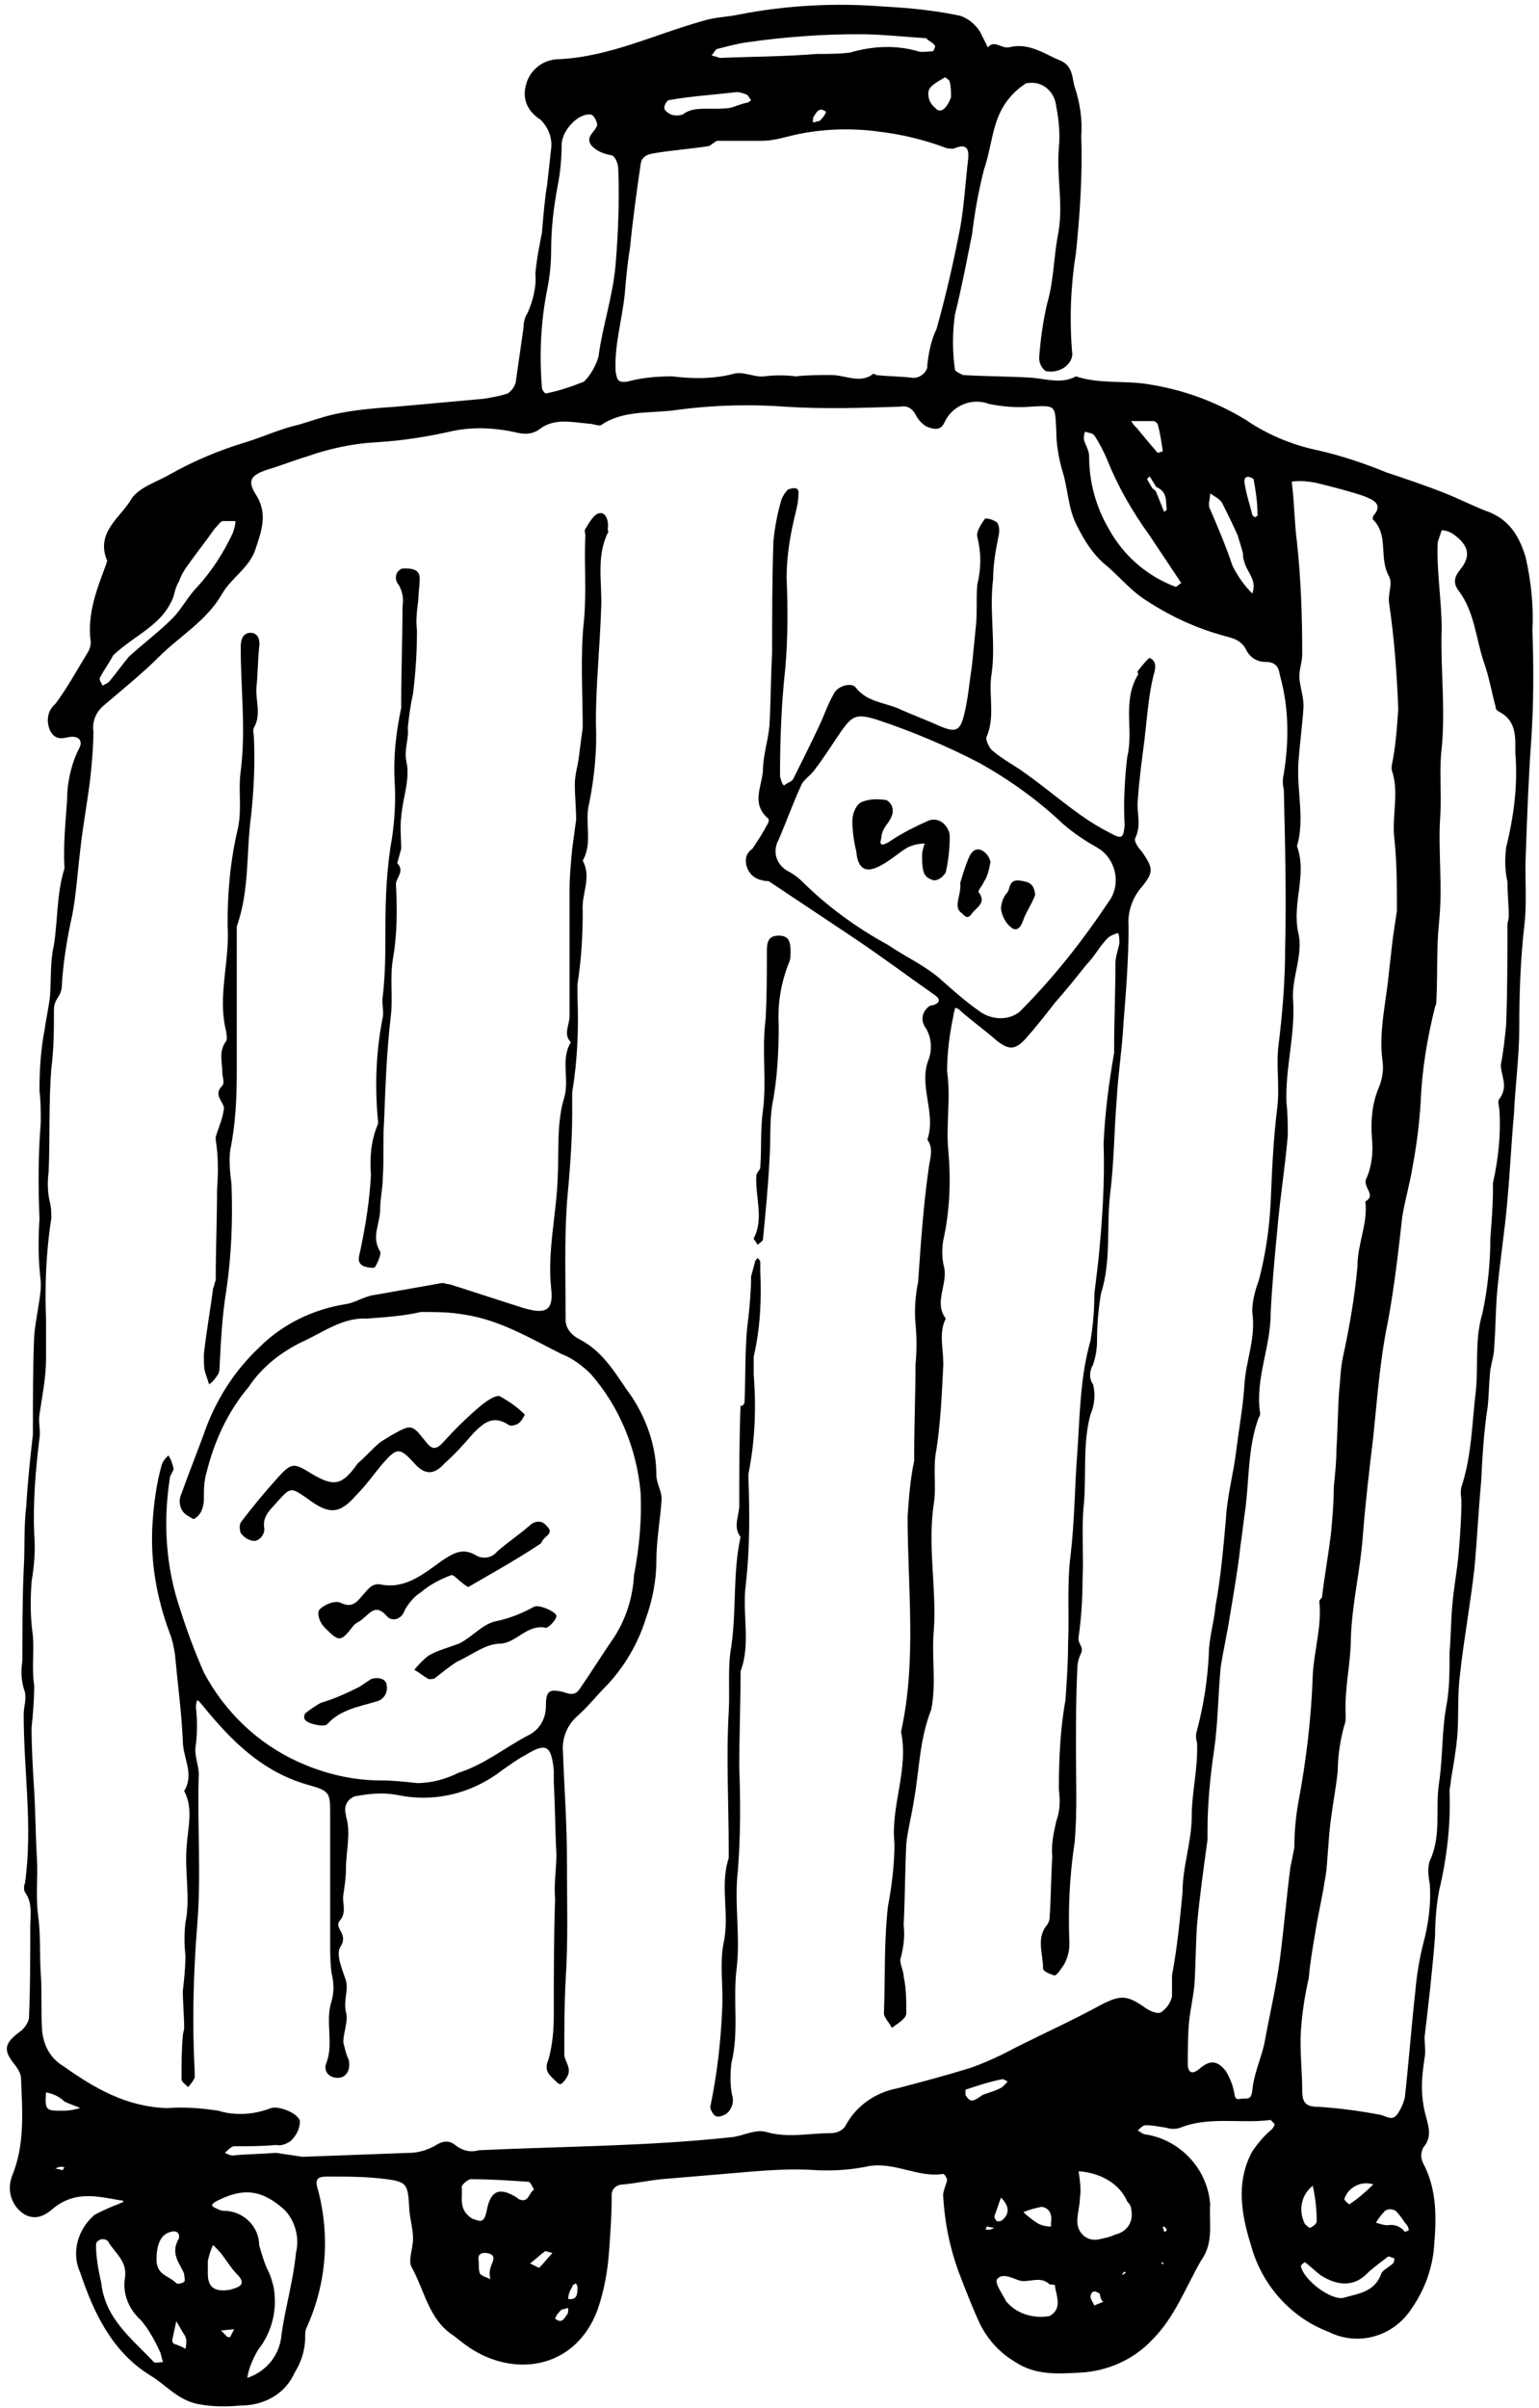
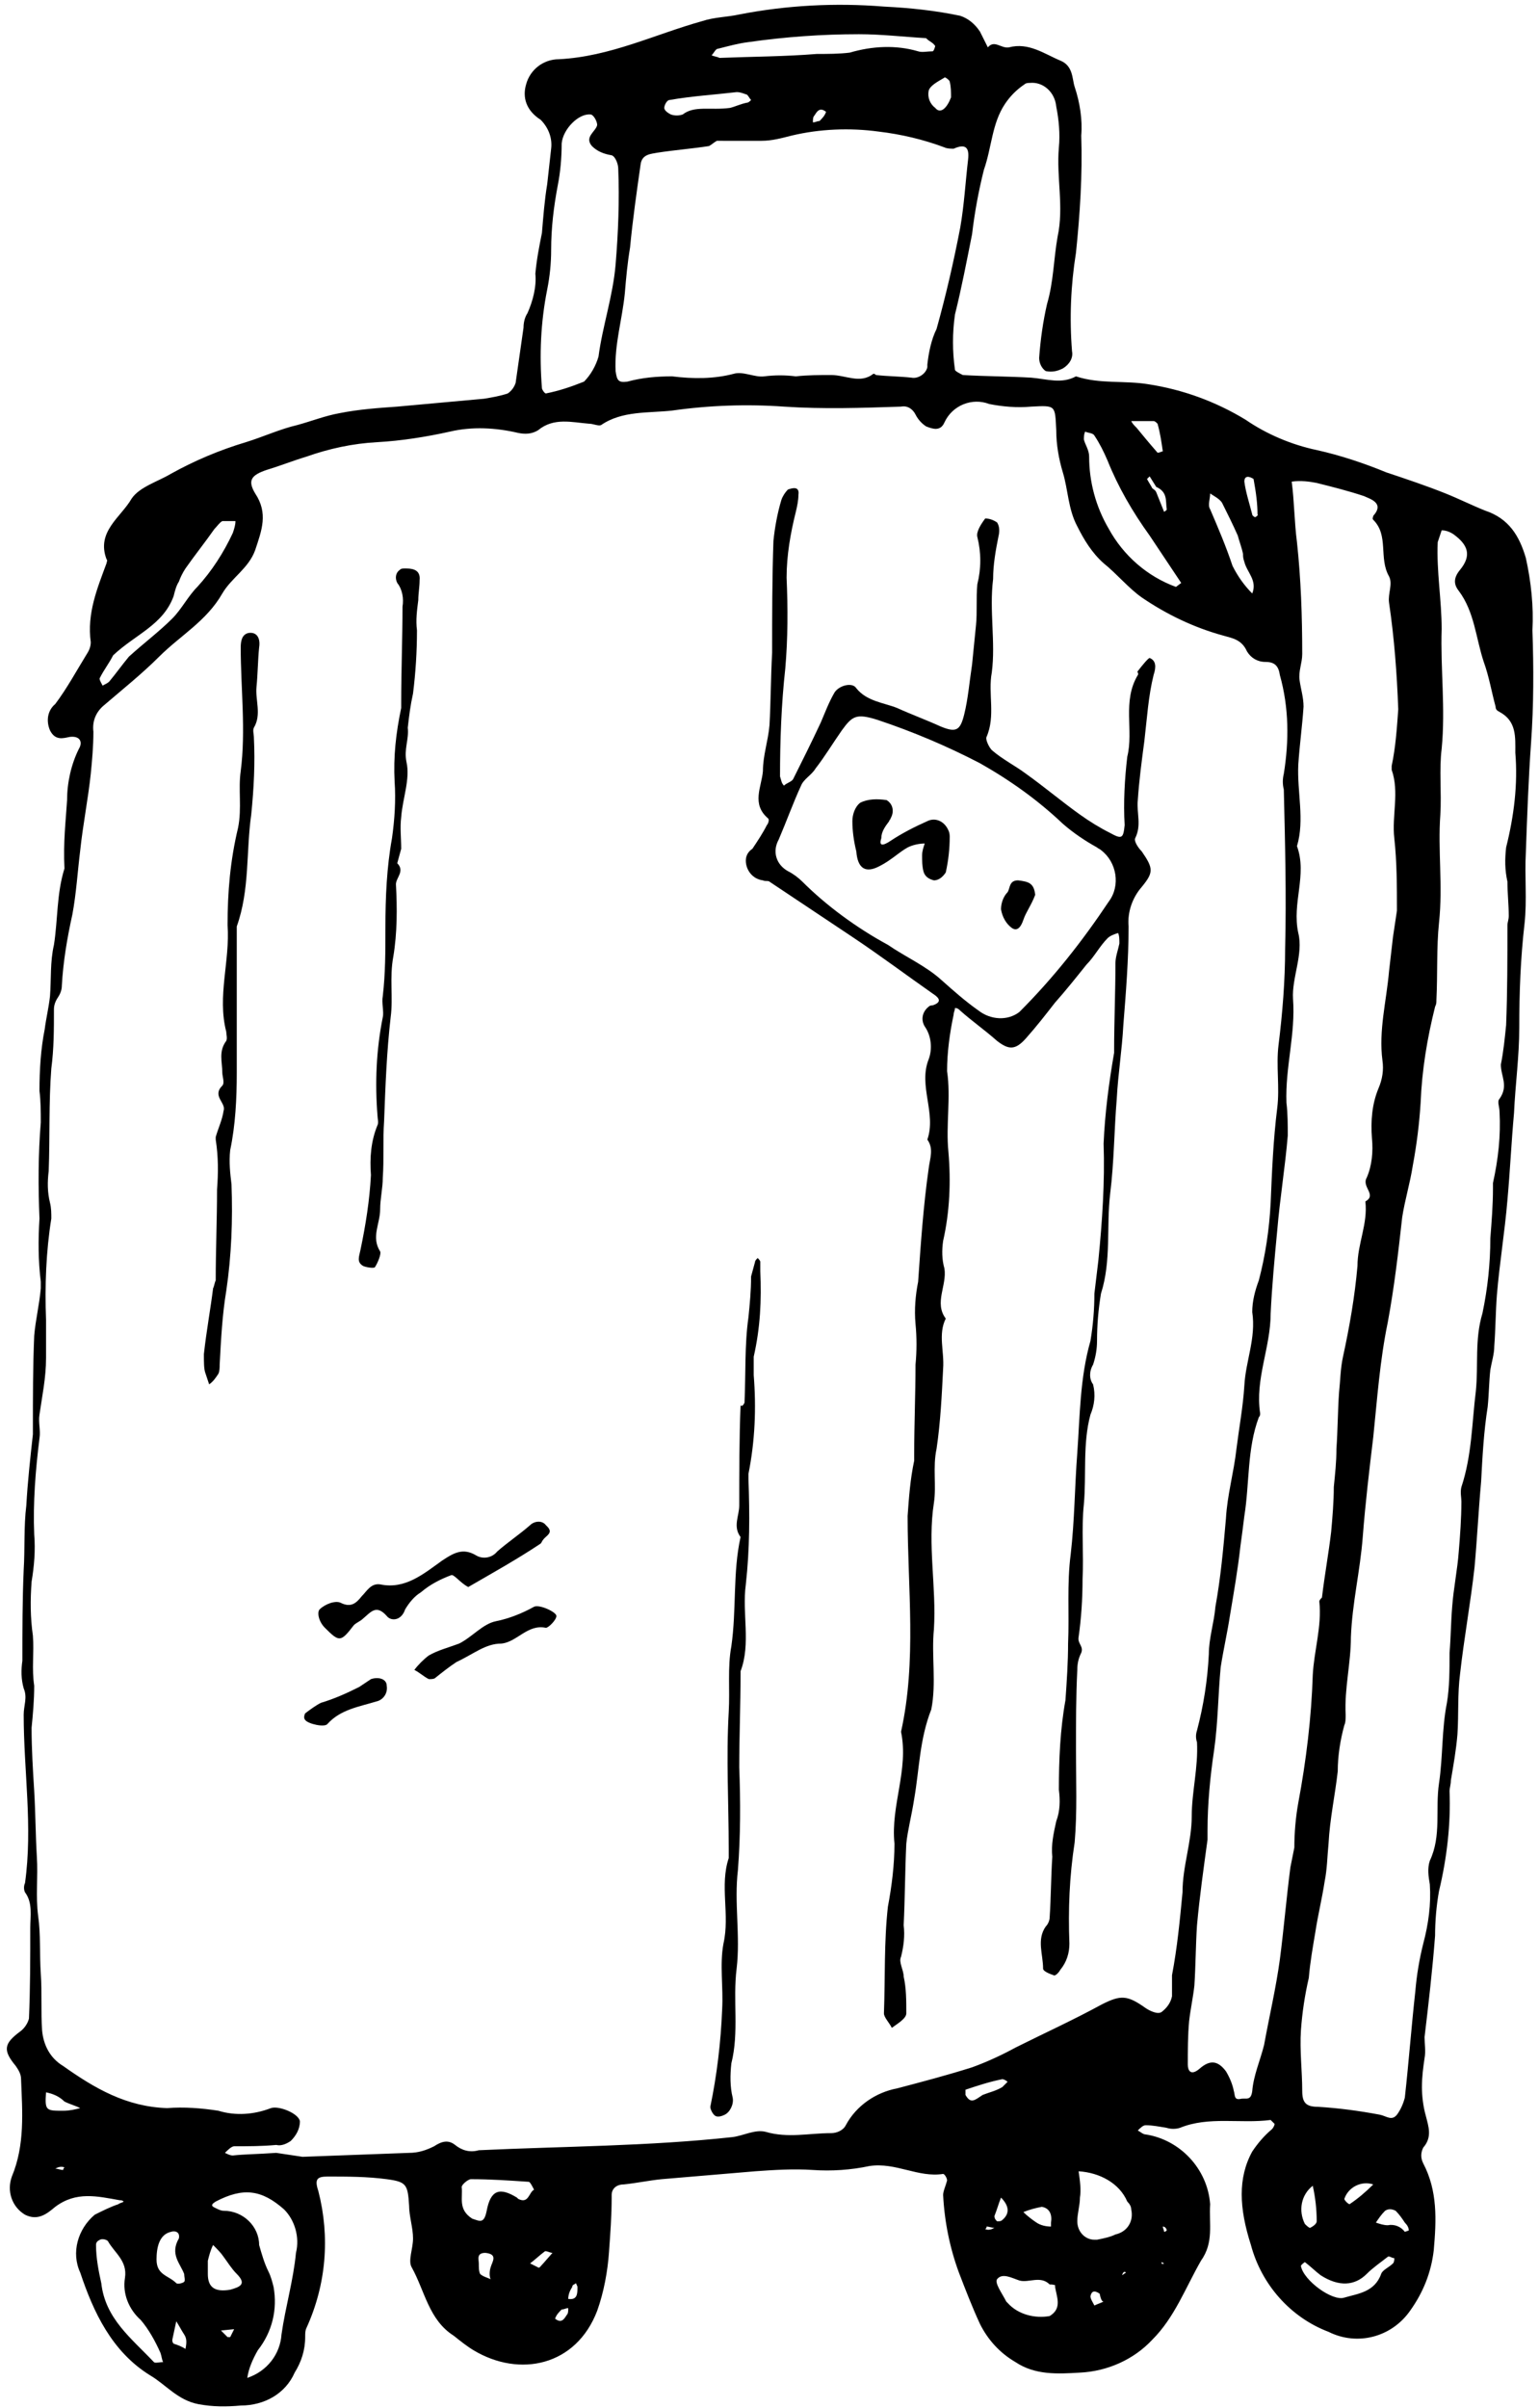
<svg xmlns="http://www.w3.org/2000/svg" version="1.1" id="suits_case" x="0px" y="0px" viewBox="0 0 117 183" style="enable-background:new 0 0 117 183;" xml:space="preserve">
  <style type="text/css">
	.st0{fill-rule:evenodd;clip-rule:evenodd;}
</style>
  <g id="グループ_107">
    <path id="パス_653" class="st0" d="M88.5,172l-0.2-0.1C88.3,172,88.3,172.1,88.5,172 M4.2,164.8c0.2,0,0.4,0.1,0.6,0.1   c0,0,0-0.1,0.1-0.2C4.6,164.6,4.4,164.7,4.2,164.8 M75.6,169.3c-0.2,0-0.4-0.1-0.6-0.1c0,0.1,0,0.1-0.1,0.2   C75.2,169.5,75.4,169.4,75.6,169.3 M88.4,169.2c0,0.1,0.1,0.3,0.1,0.4c0.1,0,0.2-0.1,0.2-0.1C88.7,169.4,88.6,169.2,88.4,169.2    M85.3,172.9l0.3-0.2C85.5,172.6,85.4,172.6,85.3,172.9 M17.3,177.6c0.1,0,0.1,0,0.2,0c0.1-0.2,0.2-0.4,0.3-0.6l-1,0.1L17.3,177.6    M43.2,174.7c0.7,0.1,0.7-0.4,0.7-0.9c0-0.1-0.1-0.2-0.1-0.3c-0.1,0.1-0.3,0.1-0.3,0.3C43.3,174.1,43.2,174.4,43.2,174.7    M42.2,176.2c0.5,0.4,0.7,0,0.9-0.3c0.1-0.1,0.1-0.3,0.1-0.5c-0.2,0-0.3,0.1-0.5,0.1C42.5,175.7,42.3,175.9,42.2,176.2 M62.8,8.5   c-0.5-0.4-0.7,0-0.9,0.3c-0.1,0.1-0.1,0.3-0.1,0.5c0.2,0,0.3-0.1,0.5-0.1C62.5,9,62.7,8.8,62.8,8.5 M83.6,174.3   c-0.3-0.2-0.6-0.3-0.7,0.2c0,0.2,0.2,0.5,0.3,0.7c0.2-0.1,0.5-0.2,0.7-0.3C83.8,174.9,83.7,174.8,83.6,174.3 M41.3,172l0.7-0.8   c-0.2,0-0.5-0.2-0.6-0.1c-0.4,0.3-0.7,0.6-1.1,0.9c0.2,0.1,0.4,0.2,0.6,0.3C41,172.4,41.1,172.2,41.3,172 M76.1,167   c-0.2,0.5-0.3,0.9-0.5,1.4c0,0.2,0.1,0.3,0.2,0.4c0.2,0,0.3,0,0.4-0.1C76.8,168.2,76.7,167.6,76.1,167 M14,177.4   c-0.2-0.3-0.4-0.7-0.6-1c-0.1,0.5-0.2,0.9-0.3,1.4c0,0.1,0,0.2,0.1,0.3c0.3,0.1,0.6,0.2,0.9,0.4C14.2,178,14.2,177.7,14,177.4    M37.3,172.3c0.1-0.4,0.6-1-0.4-1.1c-0.7,0-0.5,0.5-0.5,0.8c0,0.3,0,0.6,0.1,0.8c0.2,0.2,0.6,0.3,0.8,0.4   C37.2,173,37.2,172.6,37.3,172.3 M95.3,36.4c-0.3-0.2-0.7-0.3-0.7,0.2c0.1,0.8,0.4,1.7,0.6,2.5c0,0.1,0.2,0.2,0.2,0.2   c0.1,0,0.3-0.2,0.2-0.2C95.6,38.3,95.5,37.5,95.3,36.4 M104.4,166c-0.9-0.3-1.9,0.2-2.2,1.1c0,0.1,0.3,0.4,0.4,0.4   C103.2,167.1,103.8,166.6,104.4,166 M79.9,169.2c0-0.1,0-0.2,0-0.3c0.1-0.6-0.1-1.1-0.7-1.2c-0.5,0.1-0.9,0.2-1.4,0.4   c0.3,0.3,0.7,0.6,1,0.8C79.1,169.1,79.5,169.2,79.9,169.2 M3.5,159c-0.1,1.4,0,1.4,1.3,1.4c0.5,0,0.9-0.1,1.3-0.2   c-0.4-0.2-0.8-0.3-1.2-0.5C4.5,159.3,4,159.1,3.5,159 M74.7,159.2c0.5-0.2,1-0.3,1.5-0.6c0.1-0.1,0.2-0.2,0.4-0.4   c-0.1-0.1-0.3-0.2-0.4-0.2c-1,0.2-1.9,0.5-2.8,0.8c0,0.1,0,0.3,0,0.4C73.8,159.9,74.1,159.6,74.7,159.2 M106.8,168.9   c-0.2-0.3-0.4-0.6-0.7-0.9c-0.2-0.1-0.5-0.2-0.8,0c-0.3,0.3-0.5,0.6-0.7,0.9c0.3,0.1,0.6,0.2,0.9,0.2c0.5-0.1,1,0.1,1.3,0.5   c0,0,0.3-0.1,0.3-0.1C107.1,169.3,107,169.1,106.8,168.9 M99.8,166.1c-0.9,0.7-1.1,1.9-0.6,2.9c0.1,0.1,0.3,0.3,0.4,0.3   c0.2-0.1,0.5-0.3,0.5-0.5C100.1,167.9,100,167,99.8,166.1 M88,34.4c0.2,0,0.3-0.1,0.4-0.1c-0.1-0.7-0.2-1.4-0.4-2.1   c-0.1-0.1-0.2-0.2-0.3-0.2c-0.3,0-0.7,0-1,0C86.4,32,86.2,32,86,32c0.1,0.2,0.2,0.3,0.4,0.5C86.9,33.1,87.3,33.6,88,34.4 M72.3,7.4   c0-0.4,0-0.8-0.1-1.2c0-0.1-0.4-0.4-0.4-0.3c-0.5,0.3-1.1,0.6-1.2,1c-0.1,0.5,0.1,1,0.5,1.3C71.5,8.7,72,8.2,72.3,7.4 M13.6,170.1   c0.1-0.5-0.3-0.6-0.6-0.5c-0.9,0.2-1.1,1.2-1.1,2.1c0,1.2,0.9,1.2,1.5,1.8c0.1,0.1,0.5,0,0.6-0.1c0.1-0.1,0-0.4,0-0.6   C13.7,172,12.9,171.3,13.6,170.1 M17.5,174c0.7-0.2,1.3-0.4,0.5-1.2c-0.4-0.4-0.7-0.9-1-1.3c-0.2-0.3-0.5-0.6-0.8-0.9   c-0.2,0.4-0.3,0.8-0.4,1.2c0,0.3,0,0.7,0,1C15.8,173.8,16.3,174.2,17.5,174 M55.5,8.2c0.4-0.1,0.8-0.3,1.3-0.4   c0.1,0,0.2-0.1,0.3-0.2c-0.1-0.1-0.2-0.3-0.3-0.4c-0.3-0.1-0.5-0.2-0.8-0.2c-1.7,0.2-3.4,0.3-5.1,0.6c-0.2,0-0.4,0.4-0.4,0.6   c0,0.2,0.3,0.4,0.5,0.5c0.3,0.1,0.6,0.1,0.9,0C52.8,8,54,8.4,55.5,8.2 M100.4,172.9c-0.4-0.3-0.8-0.7-1.2-1c0,0-0.3,0.2-0.3,0.3   c0.2,1.1,2.4,2.7,3.3,2.4c1-0.3,2.3-0.4,2.8-1.8c0.1-0.3,0.6-0.5,0.9-0.8c0.1-0.1,0.1-0.3,0.1-0.4c-0.2,0-0.4-0.2-0.5-0.1   c-0.5,0.4-1.1,0.8-1.6,1.3C103,173.7,101.8,173.8,100.4,172.9 M94.5,42.1c-0.1-0.5-0.3-1-0.4-1.4c-0.4-0.9-0.8-1.7-1.2-2.5   c-0.2-0.3-0.6-0.5-0.9-0.7c0,0.4-0.2,0.9,0,1.2c0.6,1.4,1.2,2.8,1.7,4.3c0.4,0.8,0.9,1.5,1.5,2.1c0.4-1-0.4-1.6-0.6-2.4   C94.5,42.4,94.5,42.3,94.5,42.1 M35.9,168.6c0.6,0.2,0.9,0.4,1.1-0.6c0.3-1.6,1-1.8,2.3-1c0,0,0.1,0.1,0.1,0.1   c0.8,0.4,0.8-0.5,1.2-0.7c-0.1-0.2-0.3-0.6-0.4-0.6c-1.5-0.1-2.9-0.2-4.4-0.2c-0.2,0-0.7,0.4-0.7,0.6   C35.2,167,34.8,167.9,35.9,168.6 M79.8,173.6c-0.7-0.7-1.6-0.1-2.3-0.3c-0.6-0.2-1.3-0.6-1.7-0.1c-0.2,0.3,0.4,1.1,0.7,1.7   c0,0,0.1,0.1,0.1,0.1c0.8,0.9,2.1,1.2,3.2,1c1-0.6,0.5-1.5,0.4-2.3C80.3,173.7,80.2,173.6,79.8,173.6 M7.7,173.5   c0.3,2.7,2.3,4.2,4,6c0.1,0.1,0.4,0,0.7,0c-0.1-0.2-0.1-0.4-0.2-0.7c-0.4-0.9-0.9-1.8-1.5-2.5c-0.9-0.8-1.4-2-1.2-3.2   c0.2-1.3-0.8-1.9-1.3-2.8c-0.1-0.1-0.4-0.2-0.6-0.1c-0.2,0.1-0.3,0.2-0.3,0.4C7.3,171.6,7.5,172.6,7.7,173.5 M8.6,49.8   c-0.3,0.6-0.7,1.1-1,1.7c-0.1,0.1,0.1,0.4,0.2,0.6C8,52,8.2,51.9,8.3,51.8c0.5-0.6,1-1.3,1.5-1.9c1.1-1,2.3-1.9,3.3-2.9   c0.7-0.7,1.2-1.7,1.9-2.4c1.1-1.2,2-2.6,2.7-4.1c0.1-0.3,0.2-0.6,0.2-0.9c-0.3,0-0.7,0-1,0c-0.2,0.1-0.4,0.4-0.6,0.6   c-0.7,1-1.5,2-2.2,3c-0.2,0.3-0.4,0.7-0.5,1c-0.2,0.3-0.3,0.7-0.4,1.1C12.4,47.5,10.3,48.2,8.6,49.8 M82,165c0.1,0.7,0.2,1.4,0.1,2   c0,0.6-0.2,1.2-0.2,1.8c0,0.8,0.6,1.4,1.3,1.4c0.1,0,0.2,0,0.2,0c0.5-0.1,1-0.2,1.4-0.4c0.9-0.2,1.4-1,1.2-1.9   c0-0.2-0.1-0.4-0.3-0.6C85.1,165.9,83.6,165.1,82,165 M70.4,2.9c-1.7-0.1-3.4-0.3-5.1-0.3c-2.8,0-5.6,0.2-8.4,0.6   c-0.8,0.1-1.5,0.3-2.3,0.5c-0.2,0-0.3,0.3-0.5,0.5c0.2,0.1,0.4,0.1,0.6,0.2c2.5-0.1,4.9-0.1,7.4-0.3c0.8,0,1.7,0,2.5-0.1   c1.7-0.5,3.5-0.6,5.2-0.1c0.3,0.1,0.7,0,1.1,0c0.1,0,0.2-0.4,0.2-0.4C70.9,3.2,70.7,3.2,70.4,2.9 M89.4,44.6l0.4-0.3   c-0.8-1.2-1.6-2.4-2.4-3.6c-1.3-1.8-2.4-3.7-3.2-5.7c-0.3-0.7-0.6-1.3-1-1.9c-0.1-0.2-0.5-0.2-0.7-0.3c-0.1,0.2-0.1,0.4-0.1,0.6   c0.1,0.4,0.4,0.8,0.4,1.3c0,1.9,0.5,3.8,1.5,5.5C85.4,42.2,87.2,43.8,89.4,44.6 M18.8,180.7c1.5-0.5,2.5-1.8,2.6-3.3   c0.3-2.1,0.9-4.1,1.1-6.2c0.3-1.2-0.1-2.5-0.9-3.3c-1.7-1.5-3.1-1.7-5.2-0.6c-0.5,0.3-0.2,0.4,0,0.5c0.2,0.1,0.4,0.2,0.6,0.2   c1.5,0,2.7,1.2,2.7,2.6c0.2,0.7,0.4,1.4,0.7,2c0.2,0.4,0.3,0.8,0.4,1.2c0.3,1.7-0.1,3.4-1.2,4.8C19.2,179.3,18.9,180,18.8,180.7    M44.4,29c0.5-0.5,0.9-1.2,1.1-1.9c0.3-2.3,1.1-4.6,1.3-7c0.2-2.4,0.3-4.9,0.2-7.3c0-0.3-0.2-0.9-0.5-1c-0.6-0.1-1.1-0.3-1.5-0.7   c-0.6-0.7,0.3-1.1,0.4-1.6c0-0.3-0.3-0.8-0.5-0.8c-0.9-0.1-2.1,1.1-2.2,2.2c0,1.1-0.1,2.2-0.3,3.2c-0.3,1.6-0.5,3.2-0.5,4.9   c0,1-0.1,2-0.3,3c-0.5,2.5-0.6,5-0.4,7.5c0,0.1,0.2,0.4,0.3,0.4C42.5,29.7,43.4,29.4,44.4,29 M54.5,10.7c-0.2,0.1-0.4,0.3-0.6,0.4   c-1.3,0.2-2.6,0.3-3.9,0.5c-0.5,0.1-1.2,0.1-1.3,0.9c-0.3,2.1-0.6,4.2-0.8,6.3c-0.2,1.2-0.3,2.3-0.4,3.5c-0.2,2-0.8,3.9-0.7,5.9   c0.1,0.7,0.2,0.9,0.9,0.8c1.1-0.3,2.2-0.4,3.4-0.4c1.6,0.2,3.2,0.2,4.7-0.2c0.7-0.2,1.6,0.3,2.3,0.2c0.8-0.1,1.6-0.1,2.4,0   c0.9-0.1,1.8-0.1,2.7-0.1c1.1,0,2.2,0.7,3.2-0.1c0,0,0.1,0,0.2,0.1c0.9,0.1,1.8,0.1,2.7,0.2c0.5,0.1,1.1-0.3,1.2-0.8   c0-0.1,0-0.1,0-0.2c0.1-0.9,0.3-1.9,0.7-2.7c0.7-2.5,1.3-5.1,1.8-7.7c0.3-1.7,0.4-3.5,0.6-5.2c0.1-0.9-0.2-1.2-1.1-0.8   c-0.2,0-0.5,0-0.7-0.1c-1.6-0.6-3.3-1-5-1.2c-2.2-0.3-4.5-0.2-6.6,0.3c-0.8,0.2-1.5,0.4-2.3,0.4C56.9,10.7,55.9,10.7,54.5,10.7    M114.1,80.9c0.2-1,0.3-2,0.4-3c0.1-2.5,0.1-5.1,0.1-7.6c0-0.2,0.1-0.4,0.1-0.7c0-0.9-0.1-1.7-0.1-2.6c-0.2-0.9-0.2-1.7-0.1-2.6   c0.6-2.4,0.9-4.8,0.7-7.2c0-1.2,0.1-2.4-1.2-3.1c-0.2-0.1-0.3-0.2-0.3-0.4c-0.3-1.1-0.5-2.3-0.9-3.4c-0.6-1.8-0.7-3.8-1.9-5.4   c-0.4-0.5-0.4-1,0.1-1.6c0.9-1.1,0.6-1.9-0.5-2.7c-0.3-0.2-0.6-0.3-0.9-0.3c-0.1,0.3-0.2,0.6-0.3,0.9c-0.1,2.2,0.3,4.4,0.3,6.6   c-0.1,3,0.3,6,0,9.1c-0.2,1.6,0,3.3-0.1,5c-0.2,2.7,0.2,5.4-0.1,8.2c-0.2,1.9-0.1,3.9-0.2,5.9c0,0.2,0,0.3-0.1,0.5   c-0.6,2.4-1,4.8-1.1,7.3c-0.1,1.6-0.3,3.2-0.6,4.8c-0.2,1.3-0.6,2.6-0.8,3.9c-0.3,2.7-0.6,5.3-1.1,8c-0.6,2.9-0.8,5.8-1.1,8.7   c-0.3,2.5-0.6,5-0.8,7.6s-0.8,5-0.9,7.6c0,2-0.5,3.9-0.4,5.9c0,0.3,0,0.6-0.1,0.8c-0.3,1.1-0.5,2.3-0.5,3.5   c-0.2,1.8-0.6,3.6-0.7,5.5c-0.1,1-0.1,1.9-0.3,2.9c-0.2,1.3-0.5,2.5-0.7,3.8c-0.2,1.2-0.4,2.3-0.5,3.5c-0.3,1.3-0.5,2.6-0.6,4   c-0.1,1.5,0.1,3.1,0.1,4.6c0,0.9,0.3,1.2,1.2,1.2c1.6,0.1,3.1,0.3,4.7,0.6c0.5,0.1,0.9,0.5,1.3,0c0.3-0.4,0.5-0.9,0.6-1.3   c0.3-2.7,0.5-5.4,0.8-8.1c0.1-1.2,0.3-2.4,0.6-3.6c0.4-1.5,0.6-3,0.5-4.5c-0.1-0.6-0.2-1.2,0-1.8c0.9-1.9,0.4-3.9,0.7-5.9   c0.3-2,0.2-4.1,0.6-6.1c0.2-1.2,0.2-2.5,0.2-3.8c0.1-1.2,0.1-2.3,0.2-3.5c0.1-1.4,0.4-2.8,0.5-4.2c0.1-1.2,0.2-2.5,0.2-3.8   c0-0.3-0.1-0.7,0-1.1c0.8-2.4,0.8-4.9,1.1-7.3c0.2-2-0.1-3.9,0.5-5.9c0.4-1.9,0.6-3.8,0.6-5.7c0.1-1.3,0.2-2.5,0.2-3.8   c0-0.1,0-0.2,0-0.4c0.4-1.8,0.6-3.6,0.5-5.4c0-0.4-0.2-0.8,0-1C114.7,82.5,114.1,81.8,114.1,80.9 M98.2,36.6   c0.2,1.5,0.2,3.1,0.4,4.6c0.3,2.8,0.4,5.6,0.4,8.5c0,0.7-0.3,1.3-0.2,2s0.3,1.3,0.3,2c-0.1,1.5-0.3,2.9-0.4,4.4   c-0.1,2.1,0.5,4.2-0.1,6.2c0.8,2.2-0.4,4.3,0.1,6.6c0.4,1.6-0.5,3.4-0.4,5c0.2,2.7-0.6,5.2-0.5,7.9c0.1,0.8,0.1,1.7,0.1,2.5   c-0.2,2.4-0.6,4.8-0.8,7.2c-0.2,2.1-0.4,4.2-0.5,6.3c0,2.6-1.2,5-0.8,7.6c0,0.1,0,0.2-0.1,0.3c-0.9,2.4-0.7,5-1.1,7.5   c-0.1,0.8-0.2,1.6-0.3,2.3c-0.2,1.8-0.5,3.5-0.8,5.3c-0.2,1.3-0.5,2.6-0.7,3.9c-0.2,2.1-0.2,4.2-0.5,6.3c-0.3,2-0.5,4.1-0.5,6.1   c0,0.2,0,0.5,0,0.7c-0.3,2.2-0.6,4.3-0.8,6.5c-0.1,1.5-0.1,3.1-0.2,4.6c-0.1,0.9-0.3,1.8-0.4,2.7c-0.1,1.1-0.1,2.2-0.1,3.3   c0,0.4,0.2,0.9,0.9,0.3c0.8-0.7,1.4-0.6,2,0.2c0.3,0.5,0.5,1,0.6,1.5c0.1,0.3,0,0.7,0.5,0.6c0.4-0.1,0.8,0.2,0.9-0.6   c0.1-1.2,0.6-2.3,0.9-3.5c0.4-2.2,0.9-4.3,1.2-6.5c0.3-2.3,0.5-4.7,0.8-7c0.1-0.5,0.2-1,0.3-1.5c0-1.1,0.1-2.3,0.3-3.4   c0.6-3.2,1-6.5,1.1-9.7c0.1-1.9,0.7-3.7,0.5-5.6c0-0.1,0.1-0.2,0.2-0.3c0.2-1.7,0.5-3.3,0.7-5c0.1-1.1,0.2-2.3,0.2-3.4   c0.1-1,0.2-1.9,0.2-2.9c0.1-1.4,0.1-2.9,0.2-4.3c0.1-0.9,0.1-1.8,0.3-2.7c0.5-2.3,0.9-4.6,1.1-6.9c0-1.7,0.8-3.2,0.6-4.9   c0.9-0.5-0.3-1.1,0.1-1.8c0.4-0.9,0.5-2,0.4-3c-0.1-1.3,0-2.6,0.5-3.8c0.3-0.7,0.4-1.4,0.3-2.1c-0.3-2.3,0.3-4.5,0.5-6.8   c0.1-0.9,0.2-1.7,0.3-2.6c0.1-0.7,0.2-1.3,0.3-2c0-1.8,0-3.7-0.2-5.5c-0.2-1.7,0.4-3.5-0.2-5.2c0-0.1,0-0.2,0-0.3   c0.3-1.4,0.4-2.9,0.5-4.3c-0.1-2.7-0.3-5.4-0.7-8.1c-0.1-0.7,0.3-1.4,0-2c-0.8-1.4,0-3.1-1.2-4.3c-0.1-0.1,0-0.2,0-0.3   c0.9-1-0.3-1.3-0.7-1.5c-1.2-0.4-2.4-0.7-3.6-1C99.6,36.6,98.9,36.5,98.2,36.6 M21,163.6c0.7,0.1,1.3,0.2,2,0.3   c2.7-0.1,5.4-0.2,8.1-0.3c0.7,0,1.3-0.2,1.9-0.5c0.6-0.4,1.1-0.5,1.6-0.1c0.5,0.4,1.1,0.6,1.8,0.4c6.4-0.3,12.9-0.3,19.3-1   c0.8-0.1,1.7-0.6,2.5-0.4c1.7,0.5,3.3,0.1,5,0.1c0.4,0,0.9-0.2,1.1-0.6c0.8-1.5,2.3-2.5,3.9-2.8c1.9-0.5,3.8-1,5.7-1.6   c1.1-0.4,2.2-0.9,3.3-1.5c2.2-1.1,4.4-2.1,6.6-3.3c1.4-0.7,1.9-0.7,3.3,0.3c0.3,0.2,0.9,0.5,1.2,0.3c0.4-0.3,0.7-0.7,0.8-1.2   c0-0.5,0-1.1,0-1.6c0.4-2.1,0.6-4.2,0.8-6.3c0-2,0.7-3.8,0.7-5.8c0-1.8,0.5-3.7,0.4-5.6c-0.1-0.3-0.1-0.6,0-0.9   c0.5-1.9,0.8-3.8,0.9-5.8c0-1.2,0.4-2.4,0.5-3.6c0.4-2.2,0.6-4.4,0.8-6.7c0.1-1.8,0.6-3.5,0.8-5.3c0.2-1.6,0.5-3.2,0.6-4.8   c0.1-1.9,0.9-3.6,0.6-5.6c0-0.8,0.2-1.6,0.5-2.4c0.5-1.9,0.8-3.9,0.9-5.9c0.1-2.4,0.2-4.8,0.5-7.2c0.2-1.6-0.1-3.2,0.1-4.8   c0.3-2.4,0.5-4.9,0.5-7.3c0.1-4,0-8-0.1-12.1c-0.1-0.4-0.1-0.8,0-1.2c0.4-2.5,0.4-5-0.3-7.5c-0.1-0.7-0.4-1-1.1-1   c-0.6,0-1.1-0.3-1.4-0.8c-0.4-0.9-1.1-1-1.8-1.2c-2.2-0.6-4.3-1.6-6.2-2.9c-1-0.7-1.9-1.8-2.9-2.6C83,42,82.4,41,81.9,40   c-0.7-1.3-0.7-2.8-1.1-4.1c-0.3-1-0.5-2.1-0.5-3.2c-0.1-1.9,0-1.9-1.9-1.8c-1.1,0.1-2.2,0-3.2-0.2c-1.3-0.5-2.8,0.1-3.4,1.4   c-0.3,0.7-0.9,0.5-1.4,0.3c-0.3-0.2-0.6-0.5-0.8-0.9c-0.2-0.4-0.6-0.7-1.1-0.6c-3,0.1-5.9,0.2-8.9,0c-2.8-0.2-5.7-0.1-8.5,0.3   c-1.8,0.2-3.8,0-5.4,1.1c-0.2,0.1-0.6-0.1-0.9-0.1c-1.3-0.1-2.7-0.5-3.9,0.5c-0.5,0.3-1,0.3-1.5,0.2c-1.7-0.4-3.5-0.5-5.2-0.1   c-1.8,0.4-3.7,0.7-5.5,0.8c-1.9,0.1-3.7,0.5-5.4,1.1c-1,0.3-2,0.7-3,1c-1.2,0.4-1.5,0.8-0.9,1.8c1,1.5,0.5,2.8,0,4.3   c-0.5,1.4-1.8,2.1-2.5,3.3c-1.2,2.1-3.2,3.2-4.8,4.8c-1.3,1.3-2.8,2.5-4.2,3.7c-0.6,0.5-0.9,1.2-0.8,2c0,1.1-0.1,2.2-0.2,3.2   c-0.2,1.9-0.6,3.9-0.8,5.8c-0.2,1.6-0.3,3.3-0.6,4.9c-0.4,1.8-0.7,3.6-0.8,5.4c0,0.3-0.1,0.6-0.3,0.9c-0.2,0.3-0.3,0.6-0.3,0.9   c0,1.5,0,3-0.2,4.5c-0.2,2.6-0.1,5.2-0.2,7.8c-0.1,0.8-0.1,1.6,0.1,2.4c0.1,0.4,0.1,0.8,0.1,1.2c-0.4,2.5-0.5,5.1-0.4,7.7   c0,1,0,1.9,0,2.9c0,1.5-0.3,2.9-0.5,4.3c-0.1,0.6,0.1,1.2,0,1.8c-0.3,2.4-0.5,4.9-0.4,7.3c0.1,1.2,0,2.4-0.2,3.6   c-0.1,1.4-0.1,2.7,0.1,4.1c0.1,1.3-0.1,2.5,0.1,3.8c0,1.1-0.1,2.2-0.2,3.2c0,1.6,0.1,3.2,0.2,4.8c0.1,1.7,0.1,3.3,0.2,5   c0.1,1.5-0.1,3,0.1,4.5c0.2,1.4,0.1,2.9,0.2,4.4c0.1,1.4,0,2.9,0.1,4.3c0.1,1.1,0.6,2.1,1.6,2.7c2.4,1.7,4.8,3.1,7.9,3.2   c1.3-0.1,2.6,0,3.9,0.2c1.3,0.4,2.7,0.3,4-0.2c0.6-0.2,2.1,0.4,2.2,1c0,0.6-0.3,1.1-0.7,1.5c-0.3,0.2-0.7,0.4-1.1,0.3   c-1.1,0.1-2.1,0.1-3.2,0.1c-0.2,0-0.5,0.3-0.7,0.5c0.2,0.1,0.4,0.2,0.6,0.2C18.6,163.7,19.6,163.7,21,163.6 M87.9,37l-0.5-0.8   c-0.1,0.1-0.2,0.2-0.2,0.2c0.1,0.2,0.3,0.5,0.4,0.7c0.1,0.1,0.2,0.1,0.3,0.3l0.6,1.5c0.1-0.1,0.2-0.1,0.2-0.2   C88.6,38.1,88.8,37.4,87.9,37 M91.3,171.8c-1.2,2.1-2,4.3-3.7,6c-1.4,1.5-3.4,2.4-5.5,2.5c-1.7,0.1-3.4,0.2-4.9-0.8   c-1.2-0.7-2.1-1.7-2.7-2.9c-0.6-1.3-1.1-2.6-1.6-3.9c-0.7-1.9-1.1-3.9-1.2-5.9c0-0.3,0.2-0.7,0.3-1.1c0-0.2-0.2-0.5-0.3-0.5   c-1.9,0.3-3.6-0.9-5.6-0.6c-1.4,0.3-2.9,0.4-4.3,0.3c-1.5-0.1-3,0-4.4,0.1c-2.4,0.2-4.7,0.4-7.1,0.6c-1,0.1-1.9,0.3-2.9,0.4   c-0.5,0-0.9,0.3-0.9,0.8c0,0.1,0,0.1,0,0.2c0,1.4-0.1,2.7-0.2,4.1c-0.1,1.5-0.4,3.1-0.9,4.5c-1.6,4.2-5.9,5.1-9.4,3   c-0.5-0.3-1-0.7-1.5-1.1c-1.9-1.2-2.2-3.4-3.2-5.2c-0.3-0.5,0.1-1.4,0.1-2.2c0-0.8-0.3-1.7-0.3-2.5c-0.1-1.6-0.2-1.8-1.7-2   c-1.5-0.2-3-0.2-4.5-0.2c-0.8,0-1,0.2-0.7,1.1c0.9,3.5,0.6,7.1-0.9,10.4c-0.1,0.2-0.1,0.4-0.1,0.7c0,1-0.3,1.9-0.8,2.7   c-0.7,1.6-2.3,2.5-4.1,2.5c-1.1,0.1-2.1,0.1-3.2-0.1c-1.6-0.3-2.5-1.5-3.7-2.2c-2.9-1.8-4.3-4.8-5.3-7.8c-0.7-1.5-0.2-3.3,1.1-4.4   c0.6-0.3,1.2-0.6,1.8-0.8c0.1-0.1,0.3-0.1,0.4-0.2c-0.1-0.1-0.2-0.1-0.3-0.1c-1.7-0.3-3.3-0.7-4.9,0.5c-0.6,0.5-1.3,1.1-2.3,0.6   c-1-0.6-1.4-1.8-1-2.9c1-2.4,0.8-4.9,0.7-7.4c0-0.4-0.2-0.7-0.4-1c-1-1.2-0.9-1.7,0.3-2.6c0.3-0.2,0.6-0.6,0.7-1   c0.1-2.3,0.1-4.6,0.1-6.9c0-0.9,0.2-1.9-0.4-2.7c-0.1-0.2-0.1-0.5,0-0.7c0.6-4.3-0.1-8.5-0.1-12.8c0-0.7,0.3-1.3,0-2   c-0.2-0.7-0.2-1.4-0.1-2.1c0-2.3,0-4.6,0.1-6.9c0.1-1.6,0-3.3,0.2-4.9c0.1-1.8,0.3-3.6,0.5-5.4c0-0.1,0-0.2,0-0.4   c0-2.4,0-4.8,0.1-7.1c0.1-1.2,0.4-2.4,0.5-3.6c0-0.2,0-0.3,0-0.5c-0.2-1.6-0.2-3.2-0.1-4.8c-0.1-2.4-0.1-4.9,0.1-7.3   c0-0.8,0-1.6-0.1-2.4c0-1.6,0.1-3.2,0.4-4.7c0.1-0.8,0.3-1.6,0.4-2.5c0.1-1.3,0-2.6,0.3-3.9c0.3-1.9,0.2-3.9,0.8-5.8   C4.8,64,5,62.4,5.1,60.8c0-1.3,0.3-2.7,0.9-3.9c0.3-0.5,0.1-1-0.7-0.9c-0.5,0.1-1.1,0.3-1.5-0.5c-0.3-0.7-0.2-1.5,0.4-2   c0.9-1.2,1.6-2.5,2.4-3.8c0.2-0.3,0.3-0.6,0.3-0.9c-0.3-2.2,0.5-4.1,1.2-6c0-0.1,0.1-0.2,0-0.3c-0.8-2.1,1.1-3.2,1.9-4.6   c0.6-0.9,2-1.3,3-1.9c1.8-1,3.7-1.8,5.7-2.4c1.3-0.4,2.6-1,3.9-1.3c1.1-0.3,2.1-0.7,3.2-0.9c1.5-0.3,3-0.4,4.4-0.5   c2.2-0.2,4.4-0.4,6.6-0.6c0.6-0.1,1.2-0.2,1.8-0.4c0.3-0.2,0.5-0.5,0.6-0.8c0.2-1.4,0.4-2.8,0.6-4.2c0-0.4,0.1-0.8,0.3-1.1   c0.4-0.9,0.7-2,0.6-3c0.1-1.1,0.3-2.1,0.5-3.1c0.1-1.2,0.2-2.5,0.4-3.7c0.1-0.9,0.2-1.8,0.3-2.7c0.1-0.8-0.2-1.6-0.8-2.2   C40,8.4,39.7,7.4,40,6.4c0.3-1.1,1.3-1.9,2.5-1.9c3.9-0.2,7.3-1.9,10.9-2.9c0.9-0.3,1.9-0.3,2.8-0.5c3.6-0.7,7.3-0.9,11-0.6   c2,0.1,3.9,0.3,5.8,0.7c0.6,0.2,1.1,0.6,1.5,1.2c0.2,0.4,0.4,0.8,0.6,1.2c0.5-0.6,1,0.1,1.6,0c1.5-0.4,2.7,0.5,3.9,1   c1,0.4,0.9,1.4,1.1,2c0.4,1.2,0.6,2.5,0.5,3.7c0.1,3-0.1,6-0.4,8.9c-0.4,2.5-0.5,5-0.3,7.5c0.1,0.5-0.2,1-0.7,1.3   c-0.4,0.2-0.8,0.3-1.3,0.2c-0.3-0.2-0.5-0.6-0.5-1c0.1-1.4,0.3-2.8,0.6-4.1c0.5-1.7,0.5-3.4,0.8-5.1c0.5-2.3-0.1-4.5,0.1-6.8   c0.1-1,0-2.1-0.2-3.1c-0.1-1.1-1-1.9-2-1.8c-0.1,0-0.3,0-0.4,0.1c-0.6,0.4-1.1,0.9-1.5,1.5c-1,1.5-1,3.3-1.6,5   c-0.4,1.6-0.7,3.2-0.9,4.9c-0.4,2-0.8,4.1-1.3,6.1c-0.2,1.4-0.2,2.8,0,4.2c0,0.1,0.4,0.3,0.6,0.4c1.7,0.1,3.5,0.1,5.2,0.2   c1.2,0.1,2.3,0.5,3.4-0.1c1.8,0.6,3.7,0.3,5.5,0.6c2.6,0.4,5.1,1.3,7.4,2.7c1.6,1.1,3.5,1.9,5.4,2.3c1.8,0.4,3.6,1,5.3,1.7   c1.5,0.5,3,1,4.5,1.6c1,0.4,2,0.9,3,1.3c1.8,0.6,2.6,1.9,3.1,3.6c0.4,1.8,0.6,3.7,0.5,5.5c0.1,2.8,0.1,5.7-0.1,8.5   c-0.2,2.8-0.3,5.6-0.4,8.4c-0.1,1.8,0.1,3.6-0.1,5.4c-0.3,2.6-0.4,5.2-0.4,7.9c0,2.2-0.3,4.3-0.4,6.5c-0.2,2.2-0.3,4.4-0.5,6.6   c-0.2,2.4-0.6,4.8-0.8,7.2c-0.1,1.3-0.1,2.6-0.2,3.9c0,0.6-0.2,1.2-0.3,1.8c-0.1,0.9-0.1,1.8-0.2,2.8c-0.3,1.9-0.4,3.8-0.5,5.7   c-0.2,2.2-0.3,4.3-0.5,6.5c-0.3,2.7-0.8,5.4-1.1,8.1c-0.2,1.5-0.1,3.1-0.2,4.6c-0.1,1.2-0.3,2.3-0.5,3.5c0,0.3-0.1,0.6-0.1,0.8   c0.1,2.5-0.2,5.1-0.8,7.6c-0.2,1.1-0.3,2.3-0.3,3.4c-0.2,2.6-0.5,5.2-0.8,7.7c0,0.5,0.1,1.1,0,1.6c-0.1,0.7-0.2,1.4-0.2,2.2   c0,0.7,0.1,1.5,0.3,2.2c0.2,0.8,0.5,1.6-0.2,2.4c-0.2,0.4-0.2,0.8,0,1.2c1.1,2.1,1,4.3,0.8,6.6c-0.2,1.7-0.8,3.2-1.8,4.6   c-1.4,2-4,2.7-6.2,1.6c-2.9-1.1-5.1-3.6-5.9-6.6c-0.9-2.8-1-5.1,0.1-7.1c0.4-0.6,0.9-1.2,1.5-1.7c0.1-0.1,0.2-0.3,0.2-0.4   c-0.1-0.1-0.2-0.2-0.3-0.3c-2.3,0.3-4.7-0.3-6.9,0.6c-0.3,0.1-0.7,0.1-1,0c-0.6-0.1-1.1-0.2-1.6-0.2c-0.2,0-0.4,0.2-0.6,0.4   c0.2,0.1,0.4,0.3,0.6,0.3c2.6,0.4,4.7,2.6,4.9,5.3C91.9,169,92.3,170.4,91.3,171.8" />
    <path id="パス_654" class="st0" d="M67.5,71.8c1.3,0.9,2.9,1.6,4.1,2.7c0.9,0.8,1.8,1.6,2.8,2.3c0.9,0.7,2.2,0.8,3.1,0.1   c2.6-2.6,4.8-5.4,6.8-8.4c0.9-1.2,0.6-3-0.6-3.9c-0.1-0.1-0.2-0.1-0.3-0.2c-0.9-0.5-1.8-1.1-2.6-1.8c-1.9-1.8-4-3.3-6.3-4.6   c-2.5-1.3-5.1-2.4-7.8-3.3c-1.6-0.5-1.9-0.3-2.7,0.8c-0.7,1-1.3,2-2,2.9c-0.3,0.5-0.9,0.8-1.1,1.3c-0.6,1.3-1.1,2.7-1.7,4.1   c-0.5,0.9-0.2,1.9,0.7,2.4c0.4,0.2,0.8,0.5,1.1,0.8C62.8,68.8,65.1,70.5,67.5,71.8 M69.5,136.7c-0.2,1.3-0.5,2.4-0.6,3.4   c-0.1,2.1-0.1,4.2-0.2,6.2c0.1,0.8,0,1.6-0.2,2.4c-0.2,0.4,0.2,1,0.2,1.5c0.2,0.9,0.2,1.8,0.2,2.8c0,0.4-0.7,0.8-1.1,1.1   c-0.2-0.4-0.6-0.8-0.6-1.1c0.1-2.7,0-5.4,0.3-8.1c0.3-1.6,0.5-3.2,0.5-4.8c-0.3-2.9,1.1-5.6,0.5-8.5c1.2-5.4,0.5-10.9,0.5-16.4   c0.1-1.4,0.2-2.8,0.5-4.2c0-0.2,0-0.3,0-0.5c0-2.3,0.1-4.5,0.1-6.8c0.1-1,0.1-2.1,0-3.1c-0.1-1.1,0-2.2,0.2-3.2   c0.2-2.9,0.4-5.8,0.8-8.6c0.1-0.8,0.4-1.5-0.1-2.2c0.7-2-0.7-4.1,0.1-6.1c0.3-0.8,0.2-1.8-0.3-2.5c-0.3-0.5-0.2-1.1,0.3-1.5   c0.1-0.1,0.2-0.1,0.3-0.1c0.9-0.3,0.3-0.7,0-0.9c-2-1.4-4-2.9-6.1-4.3c-2.1-1.4-4.2-2.8-6.3-4.2c-0.1-0.1-0.3,0-0.5-0.1   c-0.8-0.1-1.3-0.8-1.3-1.5c0-0.4,0.2-0.7,0.5-0.9c0.4-0.6,0.8-1.2,1.1-1.8c0.1-0.1,0.2-0.4,0.1-0.5c-1.3-1.1-0.5-2.4-0.4-3.6   c0-1.2,0.4-2.3,0.5-3.5c0.1-1.8,0.1-3.7,0.2-5.5c0-2.8,0-5.7,0.1-8.5c0.1-1,0.3-2.1,0.6-3.1c0.1-0.3,0.3-0.6,0.5-0.8   c0.3-0.1,0.9-0.3,0.8,0.4c0,0.4-0.1,0.9-0.2,1.3c-0.4,1.6-0.7,3.3-0.7,5c0.1,2.3,0.1,4.6-0.1,6.9c-0.3,2.7-0.4,5.5-0.4,8.2   c0.1,0.3,0.1,0.5,0.3,0.7c0.2-0.2,0.6-0.3,0.7-0.5c0.7-1.4,1.4-2.8,2.1-4.3c0.3-0.7,0.6-1.5,1-2.2c0.3-0.6,1.4-0.9,1.7-0.4   c0.8,1,2.1,1.1,3.1,1.5c1.1,0.5,2.2,0.9,3.3,1.4c1.2,0.5,1.5,0.3,1.8-0.9c0.3-1.2,0.4-2.5,0.6-3.8c0.1-1,0.2-2,0.3-3   c0.1-1,0-2,0.1-3.1c0.3-1.2,0.3-2.4,0-3.6c-0.1-0.4,0.3-1,0.6-1.4c0.3,0,0.6,0.1,0.9,0.3c0.2,0.3,0.2,0.7,0.1,1.1   c-0.2,1-0.4,2.1-0.4,3.2c-0.3,2.4,0.2,4.8-0.1,7.1c-0.3,1.6,0.3,3.3-0.4,4.9c-0.1,0.2,0.2,0.8,0.4,1c0.8,0.7,1.8,1.2,2.6,1.8   c1.4,1,2.7,2.1,4.1,3.1c0.7,0.5,1.5,1,2.3,1.4c0.9,0.5,1,0.4,1.1-0.6c-0.1-1.7,0-3.5,0.2-5.2c0.5-2-0.4-4.2,0.8-6.2   c0.1-0.1-0.1-0.3,0-0.3c0.3-0.4,0.8-1,0.9-1c0.5,0.2,0.5,0.7,0.3,1.3c-0.4,1.6-0.5,3.3-0.7,5c-0.2,1.5-0.4,3-0.5,4.5   c-0.1,1,0.3,1.9-0.2,2.9c-0.1,0.2,0.2,0.7,0.5,1c0.9,1.3,0.9,1.6,0,2.7c-0.7,0.8-1.1,1.9-1,3c0,2.5-0.2,5-0.4,7.5   c-0.1,1.9-0.4,3.7-0.5,5.6c-0.2,2.4-0.2,4.8-0.5,7.2c-0.3,2.5,0.1,5.1-0.7,7.6c-0.2,1.2-0.3,2.4-0.3,3.6c0,0.6-0.1,1.2-0.3,1.8   c-0.3,0.5-0.3,1.1,0,1.5c0.2,0.8,0.1,1.6-0.2,2.3c-0.6,2.2-0.3,4.6-0.5,6.8c-0.2,1.9,0,3.8-0.1,5.7c0,1.5-0.1,3-0.3,4.4   c-0.1,0.5,0.4,0.7,0.2,1.2c-0.2,0.4-0.3,0.8-0.3,1.3c-0.1,2-0.1,4-0.1,6.1c0,2.3,0.1,4.7-0.1,7c-0.4,2.6-0.5,5.1-0.4,7.7   c0,0.7-0.2,1.4-0.7,2c-0.1,0.2-0.4,0.5-0.5,0.4c-0.3-0.1-0.8-0.3-0.8-0.5c0-1.1-0.5-2.2,0.2-3.2c0.2-0.2,0.3-0.5,0.3-0.7   c0.1-1.5,0.1-3.1,0.2-4.6c-0.1-0.9,0.1-1.8,0.3-2.7c0.3-0.8,0.3-1.6,0.2-2.4c0-2.3,0.1-4.6,0.5-6.8c0.1-1.4,0.2-2.9,0.2-4.3   c0.1-2.3-0.1-4.5,0.2-6.8c0.3-2.6,0.3-5.1,0.5-7.7c0.2-2.8,0.2-5.7,1-8.5c0.2-1.2,0.3-2.4,0.3-3.6c0.1-0.8,0.2-1.7,0.3-2.5   c0.3-3,0.5-6,0.4-8.9c0.1-2.3,0.4-4.6,0.8-6.9c0-0.1,0-0.1,0-0.2c0-2.2,0.1-4.4,0.1-6.6c0-0.5,0.2-1,0.3-1.5c0-0.3,0-0.6-0.1-0.8   c-0.3,0.1-0.6,0.2-0.8,0.4c-0.6,0.6-1,1.4-1.6,2c-0.8,1-1.6,2-2.4,2.9c-0.7,0.9-1.4,1.8-2.2,2.7c-0.8,0.9-1.3,0.9-2.2,0.2   c-0.9-0.8-1.9-1.5-2.8-2.3c-0.1-0.1-0.2-0.2-0.4-0.2c0,0.2-0.1,0.3-0.1,0.5c-0.3,1.4-0.5,2.9-0.5,4.3c0.3,2-0.1,4.1,0.1,6.1   c0.2,2.3,0.1,4.6-0.4,6.8c-0.1,0.7-0.1,1.4,0.1,2.1c0.2,1.3-0.8,2.6,0.1,3.8c-0.6,1.2-0.1,2.5-0.2,3.8c-0.1,2-0.2,4.1-0.5,6.1   c-0.3,1.4,0,2.8-0.2,4.1c-0.5,3.2,0.2,6.4,0,9.6c-0.2,2,0.2,4.1-0.2,6.1C69.9,132.2,69.9,134.4,69.5,136.7" />
-     <path id="パス_655" class="st0" d="M42.3,140.9c-0.1-1.9-0.1-3.7-0.2-5.5c0-0.3,0-0.6,0-0.9c-0.2-1.9-0.6-2.1-2.2-1.1   c-0.6,0.3-1.1,0.7-1.7,1.1c-2.3,1.8-5.2,2.5-8,1.9c-1.1-0.2-2.1-0.1-3.2,0.1c-0.6,0.2-0.9,0.8-0.7,1.4c0,0,0,0.1,0,0.1   c0.4,1.3,0,2.7,0,4c0,0.7-0.1,1.3-0.2,2c-0.1,0.7,0.3,1.3-0.3,2c-0.4,0.5,0.7,1,0.1,1.9c-0.4,0.6,0.1,1.7,0.4,2.6   c0.2,0.8-0.2,1.5,0,2.4c0.2,0.7-0.2,1.5-0.2,2.3c0.1,0.4,0.2,0.9,0.4,1.3c0.2,0.8-0.2,1.4-0.8,1.4c-0.8,0-1.1-0.6-0.9-1.1   c0.6-1.5-0.1-3.2,0.4-4.7c0.2-0.7,0.2-1.4,0-2.2c-0.1-0.8-0.1-1.5-0.1-2.3c0-3.2,0-6.4,0-9.7c0-1.7,0-1.8-1.8-2.3   c-3.4-1-5.7-3.3-7.9-6c-0.1-0.1-0.2-0.3-0.4-0.4c-0.1,0.2-0.1,0.4-0.1,0.6c0.1,0.9,0.1,1.8,0,2.7c-0.2,1,0.3,1.7,0.2,2.6   c-0.1,3.7,0.2,7.4-0.1,11.1c-0.3,3.7-0.4,7.5-0.2,11.2c0,0.2,0,0.4,0,0.5c-0.1,0.2-0.3,0.5-0.5,0.7c-0.2-0.2-0.5-0.4-0.5-0.6   c0-1.1,0-2.2,0.1-3.3c0-0.2,0.1-0.4,0.1-0.6c0-0.9-0.1-1.9-0.1-2.8c0.1-0.9,0.2-1.8,0.2-2.7c-0.1-0.8-0.1-1.7,0-2.5   c0.4-2-0.1-3.9,0.1-5.9c0.1-1.4,0.5-2.8-0.2-4.1c0.8-1.3-0.1-2.5-0.1-3.8c-0.1-2.2-0.4-4.4-0.6-6.6c-0.1-0.6-0.2-1.1-0.4-1.6   c-1-2.7-1.5-5.5-1.3-8.4c0.1-1.5,0.3-3,0.7-4.4c0.1-0.3,0.3-0.5,0.5-0.7c0.2,0.3,0.3,0.6,0.4,1c0,0.2-0.3,0.5-0.3,0.8   c-0.5,3.3-0.3,6.7,0.8,9.9c0.5,1.6,1.1,3.2,1.8,4.8c1.6,3,4.1,5.4,7.2,6.8c2,0.9,4.1,1.4,6.3,1.4c0.9,0,1.8,0.1,2.7,0.2   c1.1,0,2.2-0.3,3.2-0.8c1.9-0.6,3.5-1.9,5.2-2.8c0.9-0.4,1.4-1.3,1.4-2.2c0-1.2,0.2-1.4,1.4-1.1c0.5,0.2,0.9,0.2,1.2-0.3   c0.9-1.3,1.7-2.6,2.6-3.9c0.9-1.4,1.4-3,1.5-4.7c0.4-2.1,0.6-4.2,0.5-6.3c-0.3-3.3-1.6-6.5-3.8-9c-0.6-0.6-1.4-1.2-2.2-1.5   c-2.4-1.2-4.7-2.6-7.4-3c-1.1-0.2-2.2-0.2-3.3-0.2c-1.3,0.3-2.7,0.4-4.1,0.5c-1.9-0.1-3.4,1.1-5,1.8c-1.6,0.8-3,1.9-4,3.4   c-1.6,1.9-2.6,4.1-3.2,6.5c-0.2,0.7-0.2,1.3-0.2,2c0,0.6-0.2,1.2-0.7,1.5c-0.1,0.1-0.3-0.1-0.5-0.2c-0.6-0.3-0.8-1.1-0.5-1.7   c0.6-1.7,1.3-3.4,1.9-5.1c0.9-2.3,2.2-4.3,4-6c1.8-1.8,4.1-2.9,6.6-3.3c0.7-0.1,1.4-0.6,2.2-0.7c1.7-0.3,3.4-0.6,5.1-0.9   c0.2,0,0.4,0.1,0.6,0.1c1.9,0.6,3.7,1.2,5.6,1.8c1.7,0.5,2.3,0.2,2.1-1.5c-0.3-2.8,0.4-5.6,0.5-8.4c0.1-2-0.1-4.2,0.5-6.1   c0.4-1.4-0.3-2.9,0.5-4.2c-0.6-0.6-0.1-1.3-0.1-2c0-3.2,0-6.4,0-9.6c0-1,0.1-2,0.2-3.1c0.1-0.7,0.2-1.5,0.3-2.2   c0-0.9-0.1-1.8-0.1-2.7c0-0.7,0.2-1.3,0.3-2c0.1-0.8,0.2-1.6,0.3-2.3c0-2.7-0.2-5.5,0.1-8.2c0.2-2.2,0-4.3,0.1-6.4   c0-0.2-0.1-0.4,0-0.5c0.3-0.5,0.7-1.2,1.1-1.2c0.5-0.1,0.7,0.7,0.6,1.2c0,0.1,0.1,0.3,0,0.3c-0.9,1.9-0.4,3.8-0.5,5.8   c-0.1,2.9-0.4,5.8-0.4,8.6c0.1,2-0.1,4.1-0.5,6.1c-0.4,1.5,0.3,3-0.5,4.4c0.7,1.3-0.1,2.5,0,3.8c0,1.9-0.1,3.7-0.4,5.6   c0,0.3,0,0.6,0,0.9c0.1,2.5,0,4.9-0.4,7.3c0,0.5,0,1.1,0,1.6c0,2.3-0.2,4.6-0.4,6.8c-0.2,3-0.1,5.9-0.1,8.9c0,0.7,0.5,1.2,1.1,1.5   c1.9,1,2.8,2.8,3.9,4.3c1.2,1.8,1.9,3.9,1.9,6c0,0.6,0.4,1.2,0.4,1.8c-0.1,1.6-0.4,3.1-0.4,4.7c0,1.5-0.3,3-0.8,4.4   c-0.6,1.9-1.6,3.6-2.9,5c-0.8,0.8-1.5,1.7-2.3,2.4c-0.8,0.7-1.2,1.7-1.1,2.8c0.1,2.7,0.3,5.4,0.3,8.1c0,3.1,0.1,6.2-0.1,9.2   c-0.1,1.9-0.1,3.7-0.1,5.6c0,0.6,0.7,1.1,0.1,1.9c-0.3,0.4-0.4,0.5-0.7,0.2c-0.5-0.5-1-0.8-0.6-1.7c0.3-1.1,0.4-2.2,0.4-3.3   c0-3,0-5.9,0.1-8.9C42.1,143.1,42.3,142.1,42.3,140.9" />
    <path id="パス_656" class="st0" d="M15.5,102.9c0.2-1.8,0.5-3.4,0.7-5c0.1-0.2,0.1-0.4,0.2-0.6c0-2.3,0.1-4.6,0.1-6.9   c0.1-1.3,0.1-2.5-0.1-3.8c0-0.1,0-0.1,0-0.2c0.2-0.7,0.5-1.3,0.6-2c0.2-0.6-0.9-1.1-0.1-1.9c0.2-0.2,0-0.7,0-1   c0-0.8-0.3-1.6,0.3-2.4c0.1-0.2,0-0.5,0-0.7c-0.7-2.7,0.3-5.4,0.1-8.1c0-2.5,0.2-4.9,0.8-7.4c0.3-1.5,0-2.9,0.2-4.3   c0.4-3.1,0-6.3,0-9.4c0-0.5,0.1-1,0.6-1.1c0.7-0.1,0.9,0.5,0.8,1.1c-0.1,1-0.1,2-0.2,3s0.4,2.1-0.2,3.1c-0.1,0.2,0,0.5,0,0.7   c0.1,2,0,3.9-0.2,5.9c-0.4,2.8-0.1,5.7-1.1,8.5c0,0.2,0,0.4,0,0.5c0,3.5,0,7.1,0,10.6c0,2-0.1,4-0.5,5.9c-0.1,0.9,0,1.8,0.1,2.6   c0.1,2.7,0,5.4-0.4,8.1c-0.3,1.8-0.4,3.7-0.5,5.6c0,0.2,0,0.5-0.1,0.7c-0.2,0.3-0.4,0.6-0.7,0.8c-0.1-0.3-0.2-0.6-0.3-0.9   C15.5,104,15.5,103.5,15.5,102.9" />
    <path id="パス_657" class="st0" d="M56.6,106.6c0.1-2.2,0-4.4,0.3-6.5c0.1-1,0.2-2,0.2-3.1c0.1-0.4,0.2-0.7,0.3-1.1   c0-0.1,0.1-0.2,0.2-0.3c0.1,0.1,0.2,0.2,0.2,0.3c0,0.2,0,0.5,0,0.7c0.1,2.2,0,4.3-0.5,6.5c0,0.5,0,0.9,0,1.4c0.2,2.5,0.1,5-0.4,7.5   c0,0.1,0,0.2,0,0.4c0.1,2.7,0.1,5.3-0.2,8c-0.3,2.2,0.4,4.5-0.4,6.6c0,0.1,0,0.1,0,0.2c0,2.4-0.1,4.7-0.1,7.1   c0.1,2.6,0.1,5.2-0.1,7.8c-0.3,2.5,0.2,5-0.1,7.5c-0.3,2.4,0.2,4.8-0.4,7.2c-0.1,0.9-0.1,1.8,0.1,2.6c0.1,0.5-0.2,1.1-0.6,1.3   c-0.2,0.1-0.5,0.2-0.7,0.1c-0.2-0.1-0.4-0.5-0.4-0.7c0.5-2.4,0.8-4.9,0.9-7.4c0.1-1.7-0.2-3.4,0.1-5c0.5-2.2-0.3-4.4,0.4-6.5   c0-0.2,0-0.5,0-0.7c0-3.5-0.2-6.9,0-10.4c0.1-1.7-0.1-3.4,0.2-5c0.4-2.8,0.1-5.6,0.7-8.3c-0.6-0.8-0.1-1.6-0.1-2.4   c0-2.5,0-5.1,0.1-7.6C56.4,106.9,56.5,106.8,56.6,106.6" />
    <path id="パス_658" class="st0" d="M30.2,65.6c0.6,0.6-0.1,1.1-0.1,1.6c0.1,1.8,0.1,3.7-0.2,5.5c-0.3,1.6,0,3.1-0.2,4.6   c-0.3,2.6-0.4,5.2-0.5,7.9c-0.1,1.4,0,2.9-0.1,4.3c0,0.8-0.2,1.6-0.2,2.4c0,1.1-0.7,2.1,0,3.2c0.1,0.2-0.2,0.9-0.4,1.2   c-0.1,0.1-0.7,0-0.9-0.1c-0.5-0.3-0.3-0.7-0.2-1.2c0.4-1.9,0.7-3.8,0.8-5.7c-0.1-1.3,0-2.6,0.5-3.8c0.1-0.2,0-0.5,0-0.7   c-0.2-2.5-0.1-5,0.4-7.5c0.1-0.4-0.1-1.1,0-1.6c0.2-1.7,0.2-3.4,0.2-5.2c0-2.3,0.1-4.6,0.5-6.8c0.2-1.4,0.3-2.9,0.2-4.3   c-0.1-1.9,0.1-3.7,0.5-5.6c0-0.1,0-0.2,0-0.4c0-2.4,0.1-4.9,0.1-7.3c0.1-0.6,0-1.3-0.4-1.8c-0.2-0.4-0.1-0.8,0.2-1   c0.1-0.1,0.2-0.1,0.4-0.1c0.4,0,1.2,0,1.1,0.9c0,0.5-0.1,1-0.1,1.5c-0.1,0.8-0.2,1.5-0.1,2.3c0,1.6-0.1,3.2-0.3,4.8   c-0.2,0.9-0.3,1.7-0.4,2.6c0.1,0.9-0.3,1.6-0.1,2.6c0.3,1.3-0.3,2.8-0.4,4.2c-0.1,0.8,0,1.6,0,2.4C30.4,64.9,30.3,65.2,30.2,65.6" />
-     <path id="パス_659" class="st0" d="M28.9,109.6c0.3-0.2,0.5-0.3,0.8-0.5c1.6-0.9,1.6-0.9,2.7,0.5c0.4,0.5,0.7,0.6,1.2,0.1   c1-1.1,2-2.1,3.1-3c0.4-0.3,1-0.7,1.3-0.6c0.7,0.4,1.3,0.8,1.9,1.4c-0.1,0.2-0.2,0.4-0.4,0.6c-0.2,0.2-0.7,0.3-0.8,0.2   c-1.2-0.8-1.9-0.2-2.7,0.6c-0.7,0.8-1.4,1.6-2.2,2.3c-0.8,0.9-1.5,0.9-2.3,0c-1.1-1.2-1.3-1.2-2.3-0.1c-0.7,0.8-1.3,1.7-2.1,2.5   c-1.3,1.5-2.1,1.5-3.7,0.3c-1.3-0.9-1.3-0.9-2.3,0.2c-0.5,0.6-1.2,1.1-1,2.1c0,0.4-0.3,0.8-0.7,0.9c-0.4,0-0.8-0.2-1.1-0.6   c-0.1-0.3-0.1-0.6,0-0.8c0.9-1.2,1.9-2.4,2.9-3.5c1-1.1,1.2-1,2.5-0.2c1.7,1,2.3,0.9,3.5-0.8C27.8,110.7,28.3,110.1,28.9,109.6" />
    <path id="パス_660" class="st0" d="M35.6,120.6c-0.6-0.3-1.1-1-1.3-0.9c-0.8,0.3-1.6,0.7-2.3,1.3c-0.5,0.3-0.9,0.8-1.2,1.3   c-0.3,0.9-1.1,0.9-1.4,0.5c-0.8-0.9-1.2-0.3-1.8,0.2c-0.2,0.2-0.5,0.3-0.7,0.5c-1,1.3-1.1,1.3-2.2,0.2c-0.5-0.5-0.6-1.2-0.4-1.4   c0.4-0.4,1.2-0.7,1.6-0.5c0.8,0.4,1.2,0,1.6-0.5c0.4-0.4,0.7-1,1.4-0.9c1.9,0.4,3.3-0.8,4.7-1.8c0.9-0.6,1.6-1,2.6-0.4   c0.5,0.3,1.2,0.2,1.6-0.3c0.8-0.7,1.7-1.3,2.5-2c0.3-0.3,0.9-0.4,1.2,0c0,0,0.1,0.1,0.1,0.1c0.5,0.5-0.1,0.7-0.3,1   c-0.1,0.1-0.1,0.2-0.2,0.3C39.3,118.5,37.5,119.5,35.6,120.6" />
-     <path id="パス_661" class="st0" d="M57.5,89.3c0.1-0.3,0.3-0.4,0.3-0.6c0.1-1.4,0-2.9,0.2-4.3c0.3-2.3-0.1-4.6,0.2-6.9   c0.1-1.7,0.1-3.4,0.1-5.2c0-0.7,0.1-1.2,0.9-1.2s0.9,0.5,0.9,1.2c0,0.3,0,0.6-0.1,0.8c-0.6,1.5-0.9,3.1-0.8,4.8   c0,2-0.1,4.1-0.5,6.1c-0.2,1.3-0.1,2.7-0.2,4.1c-0.1,2-0.3,4.1-0.5,6.1c0,0.1-0.3,0.3-0.4,0.4c-0.1-0.2-0.3-0.4-0.3-0.5   C58.1,92.6,57.4,91,57.5,89.3" />
    <path id="パス_662" class="st0" d="M34.7,126.3c-0.6,0.4-1.1,0.8-1.6,1.2c-0.1,0.1-0.3,0.1-0.5,0.1c-0.4-0.2-0.7-0.5-1.1-0.7   c0.3-0.4,0.7-0.8,1.1-1.1c0.7-0.4,1.5-0.6,2.3-0.9c1-0.5,1.8-1.5,2.8-1.7c1-0.2,2-0.6,2.9-1.1c0.4-0.2,1.7,0.4,1.7,0.7   s-0.6,0.9-0.8,0.9c-1.4-0.3-2.2,1.1-3.4,1.2C36.9,124.9,36,125.7,34.7,126.3" />
    <path id="パス_663" class="st0" d="M27.3,128.2c0.3-0.2,0.6-0.4,0.9-0.6c0.6-0.2,1.2,0,1.2,0.5c0.1,0.6-0.3,1.1-0.8,1.2   c-1.3,0.4-2.7,0.6-3.7,1.7c-0.2,0.3-1.5,0-1.7-0.3c-0.1-0.1-0.1-0.3,0-0.5c0.4-0.3,0.8-0.6,1.2-0.8   C25.4,129.1,26.3,128.7,27.3,128.2" />
    <path id="パス_664" class="st0" d="M67.7,63.9c0.9-0.6,1.9-1.1,2.8-1.5c0.6-0.3,1.3,0,1.6,0.7c0.1,0.2,0.1,0.4,0.1,0.5   c0,0.9-0.1,1.8-0.3,2.7c-0.2,0.3-0.5,0.6-0.9,0.6c-0.4-0.1-0.7-0.3-0.8-0.7c-0.1-0.4-0.1-0.8-0.1-1.2c0-0.3,0.1-0.6,0.2-0.9   c-0.4,0-0.9,0.1-1.3,0.3c-0.7,0.4-1.3,1-2.1,1.4c-1.1,0.6-1.7,0.2-1.8-1.1c-0.2-0.8-0.3-1.6-0.3-2.3c0-0.5,0.2-1.1,0.6-1.4   c0.6-0.3,1.3-0.3,2-0.2c0.5,0.3,0.6,0.9,0.3,1.4c0,0.1-0.1,0.1-0.1,0.2c-0.3,0.4-0.6,0.8-0.6,1.3C66.8,64.3,67.1,64.3,67.7,63.9" />
-     <path id="パス_665" class="st0" d="M73,67.1c0.2-0.7,0.4-1.3,0.6-1.8c0.2-0.5,0.5-0.9,1-0.7c0.4,0.2,0.6,0.5,0.7,0.9   c-0.1,0.5-0.2,1.1-0.5,1.5c-0.1,0.3-0.5,0.7-0.4,0.8c0.6,0.8-0.1,1.1-0.5,1.6c-0.4,0.6-0.6,0.1-0.9-0.1C72.5,68.8,73.1,68,73,67.1" />
    <path id="パス_666" class="st0" d="M78.7,68c-0.3,0.8-0.7,1.3-0.9,1.9c-0.2,0.6-0.5,0.9-0.9,0.6c-0.4-0.3-0.7-0.8-0.8-1.4   c0-0.5,0.2-1,0.5-1.3c0.2-0.3,0.1-0.9,0.8-0.9C78.2,67,78.6,67.1,78.7,68" />
  </g>
</svg>